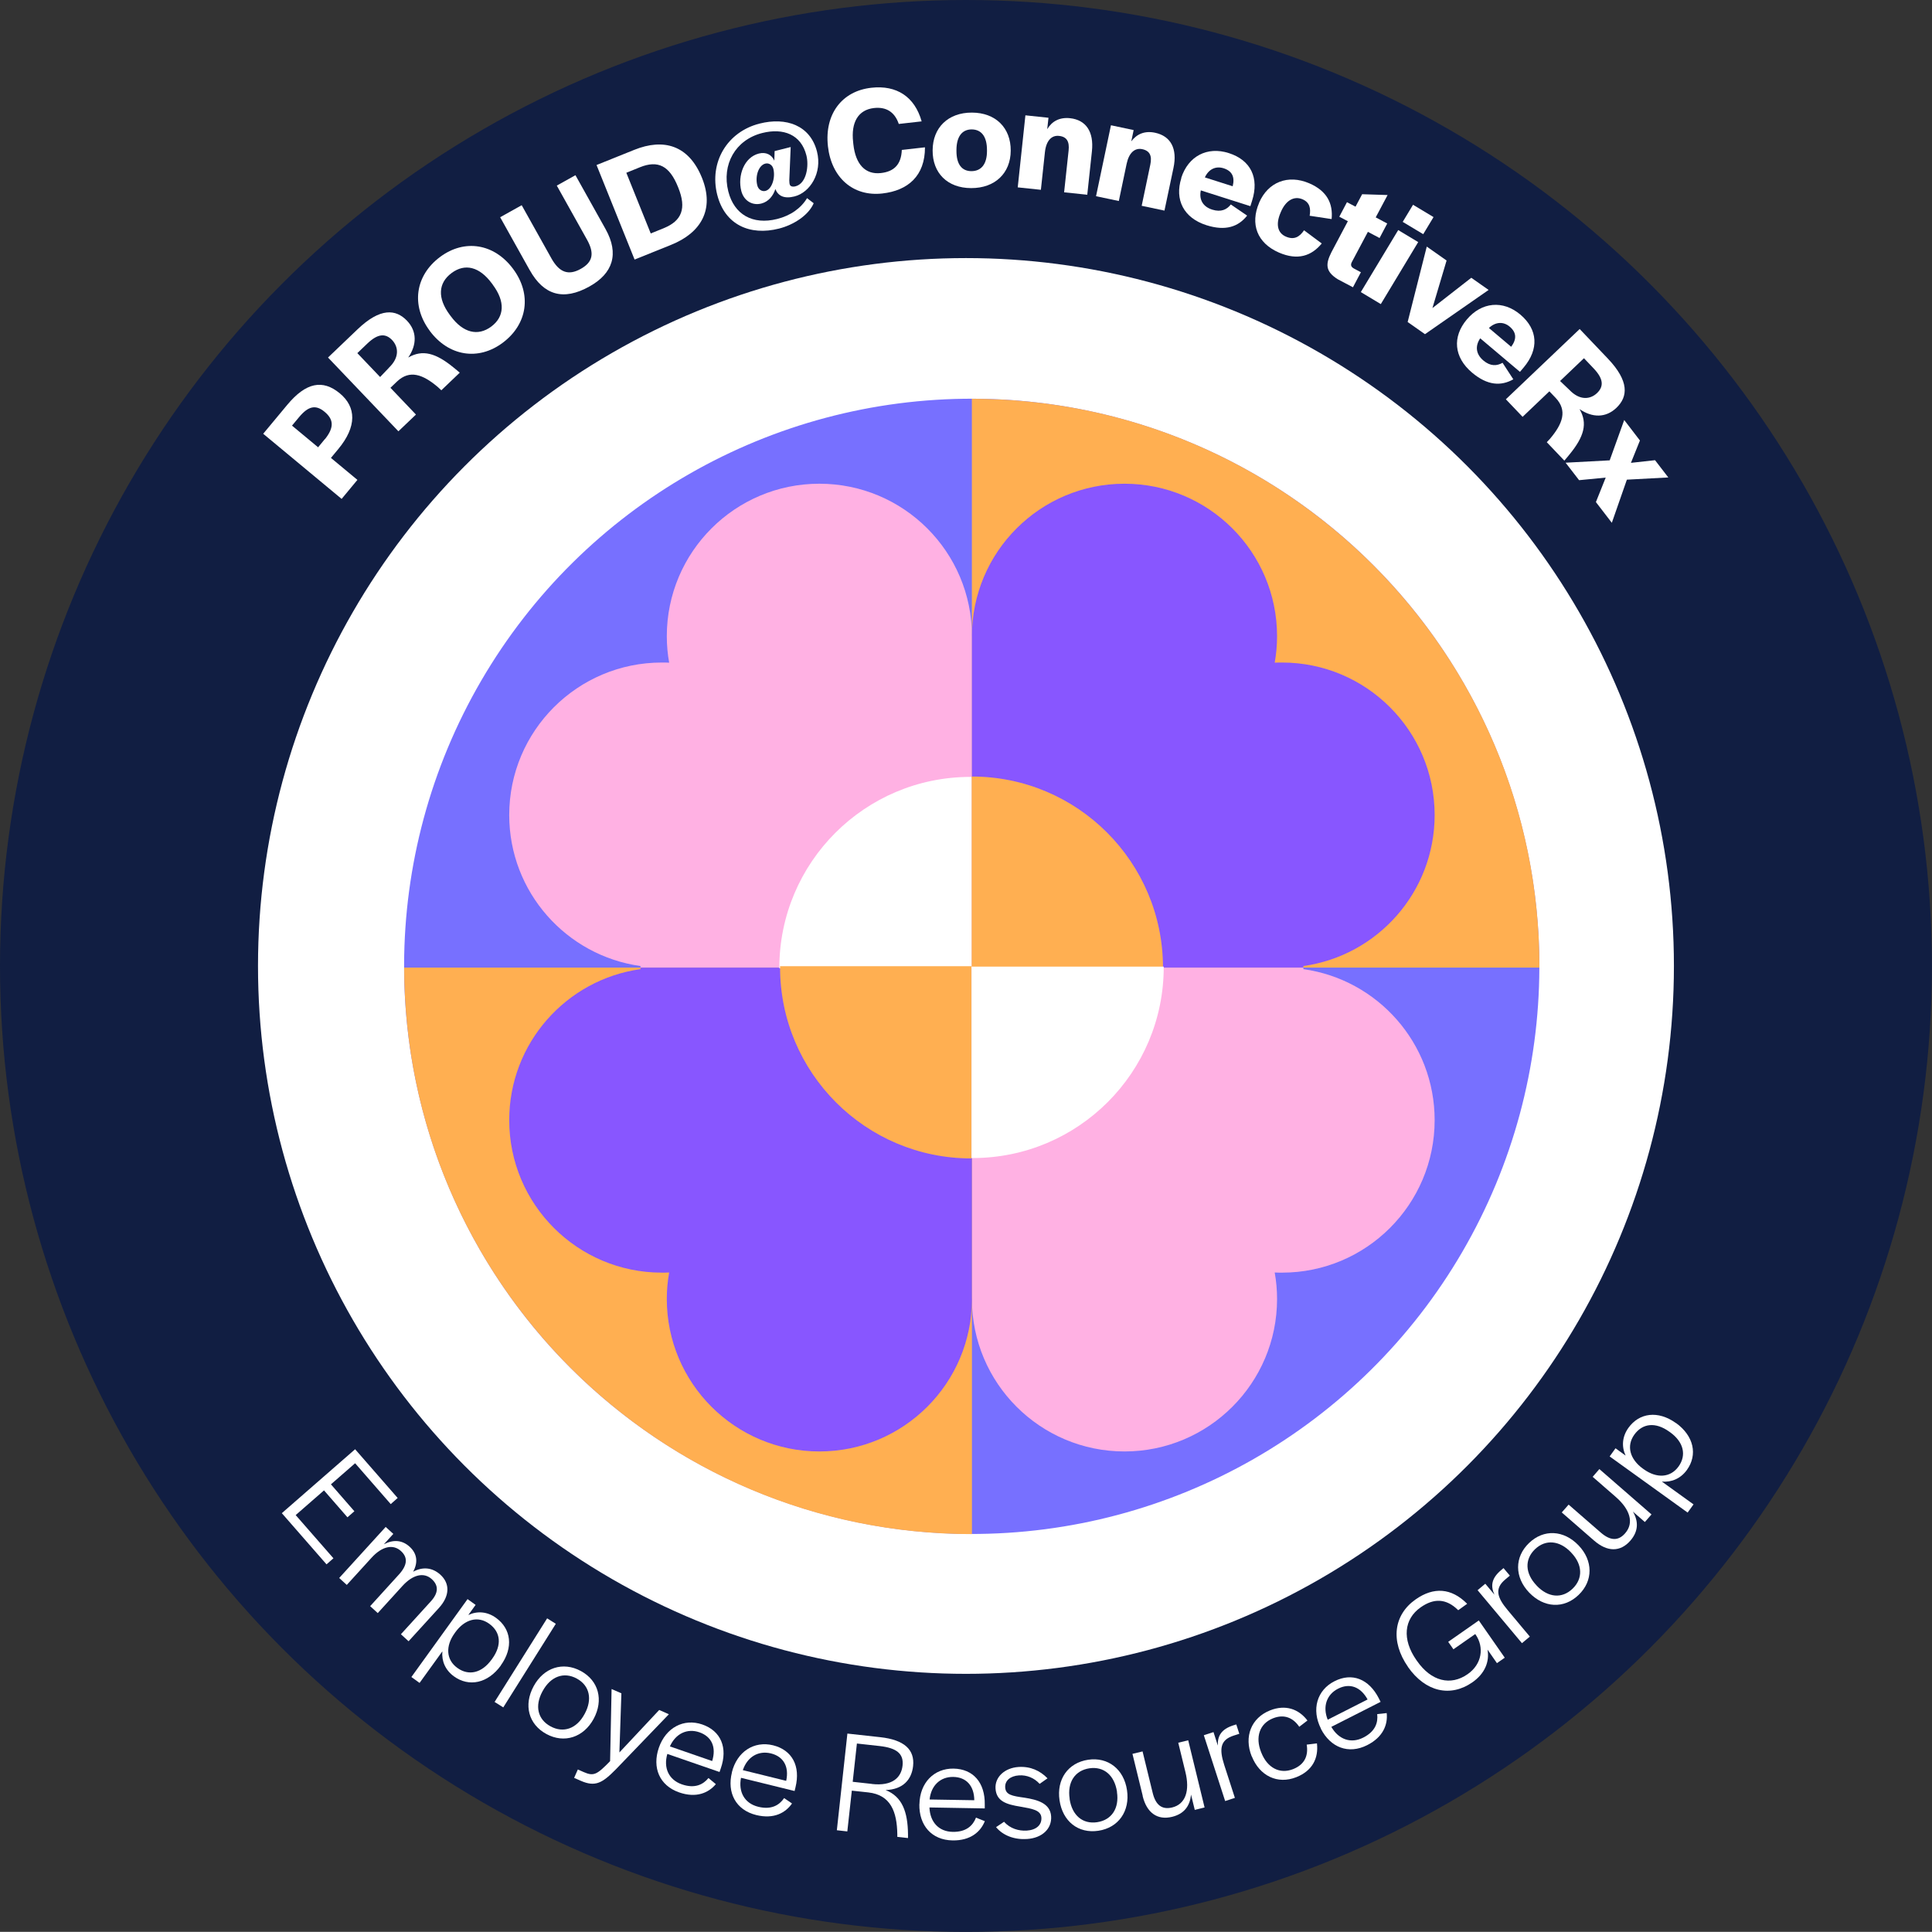
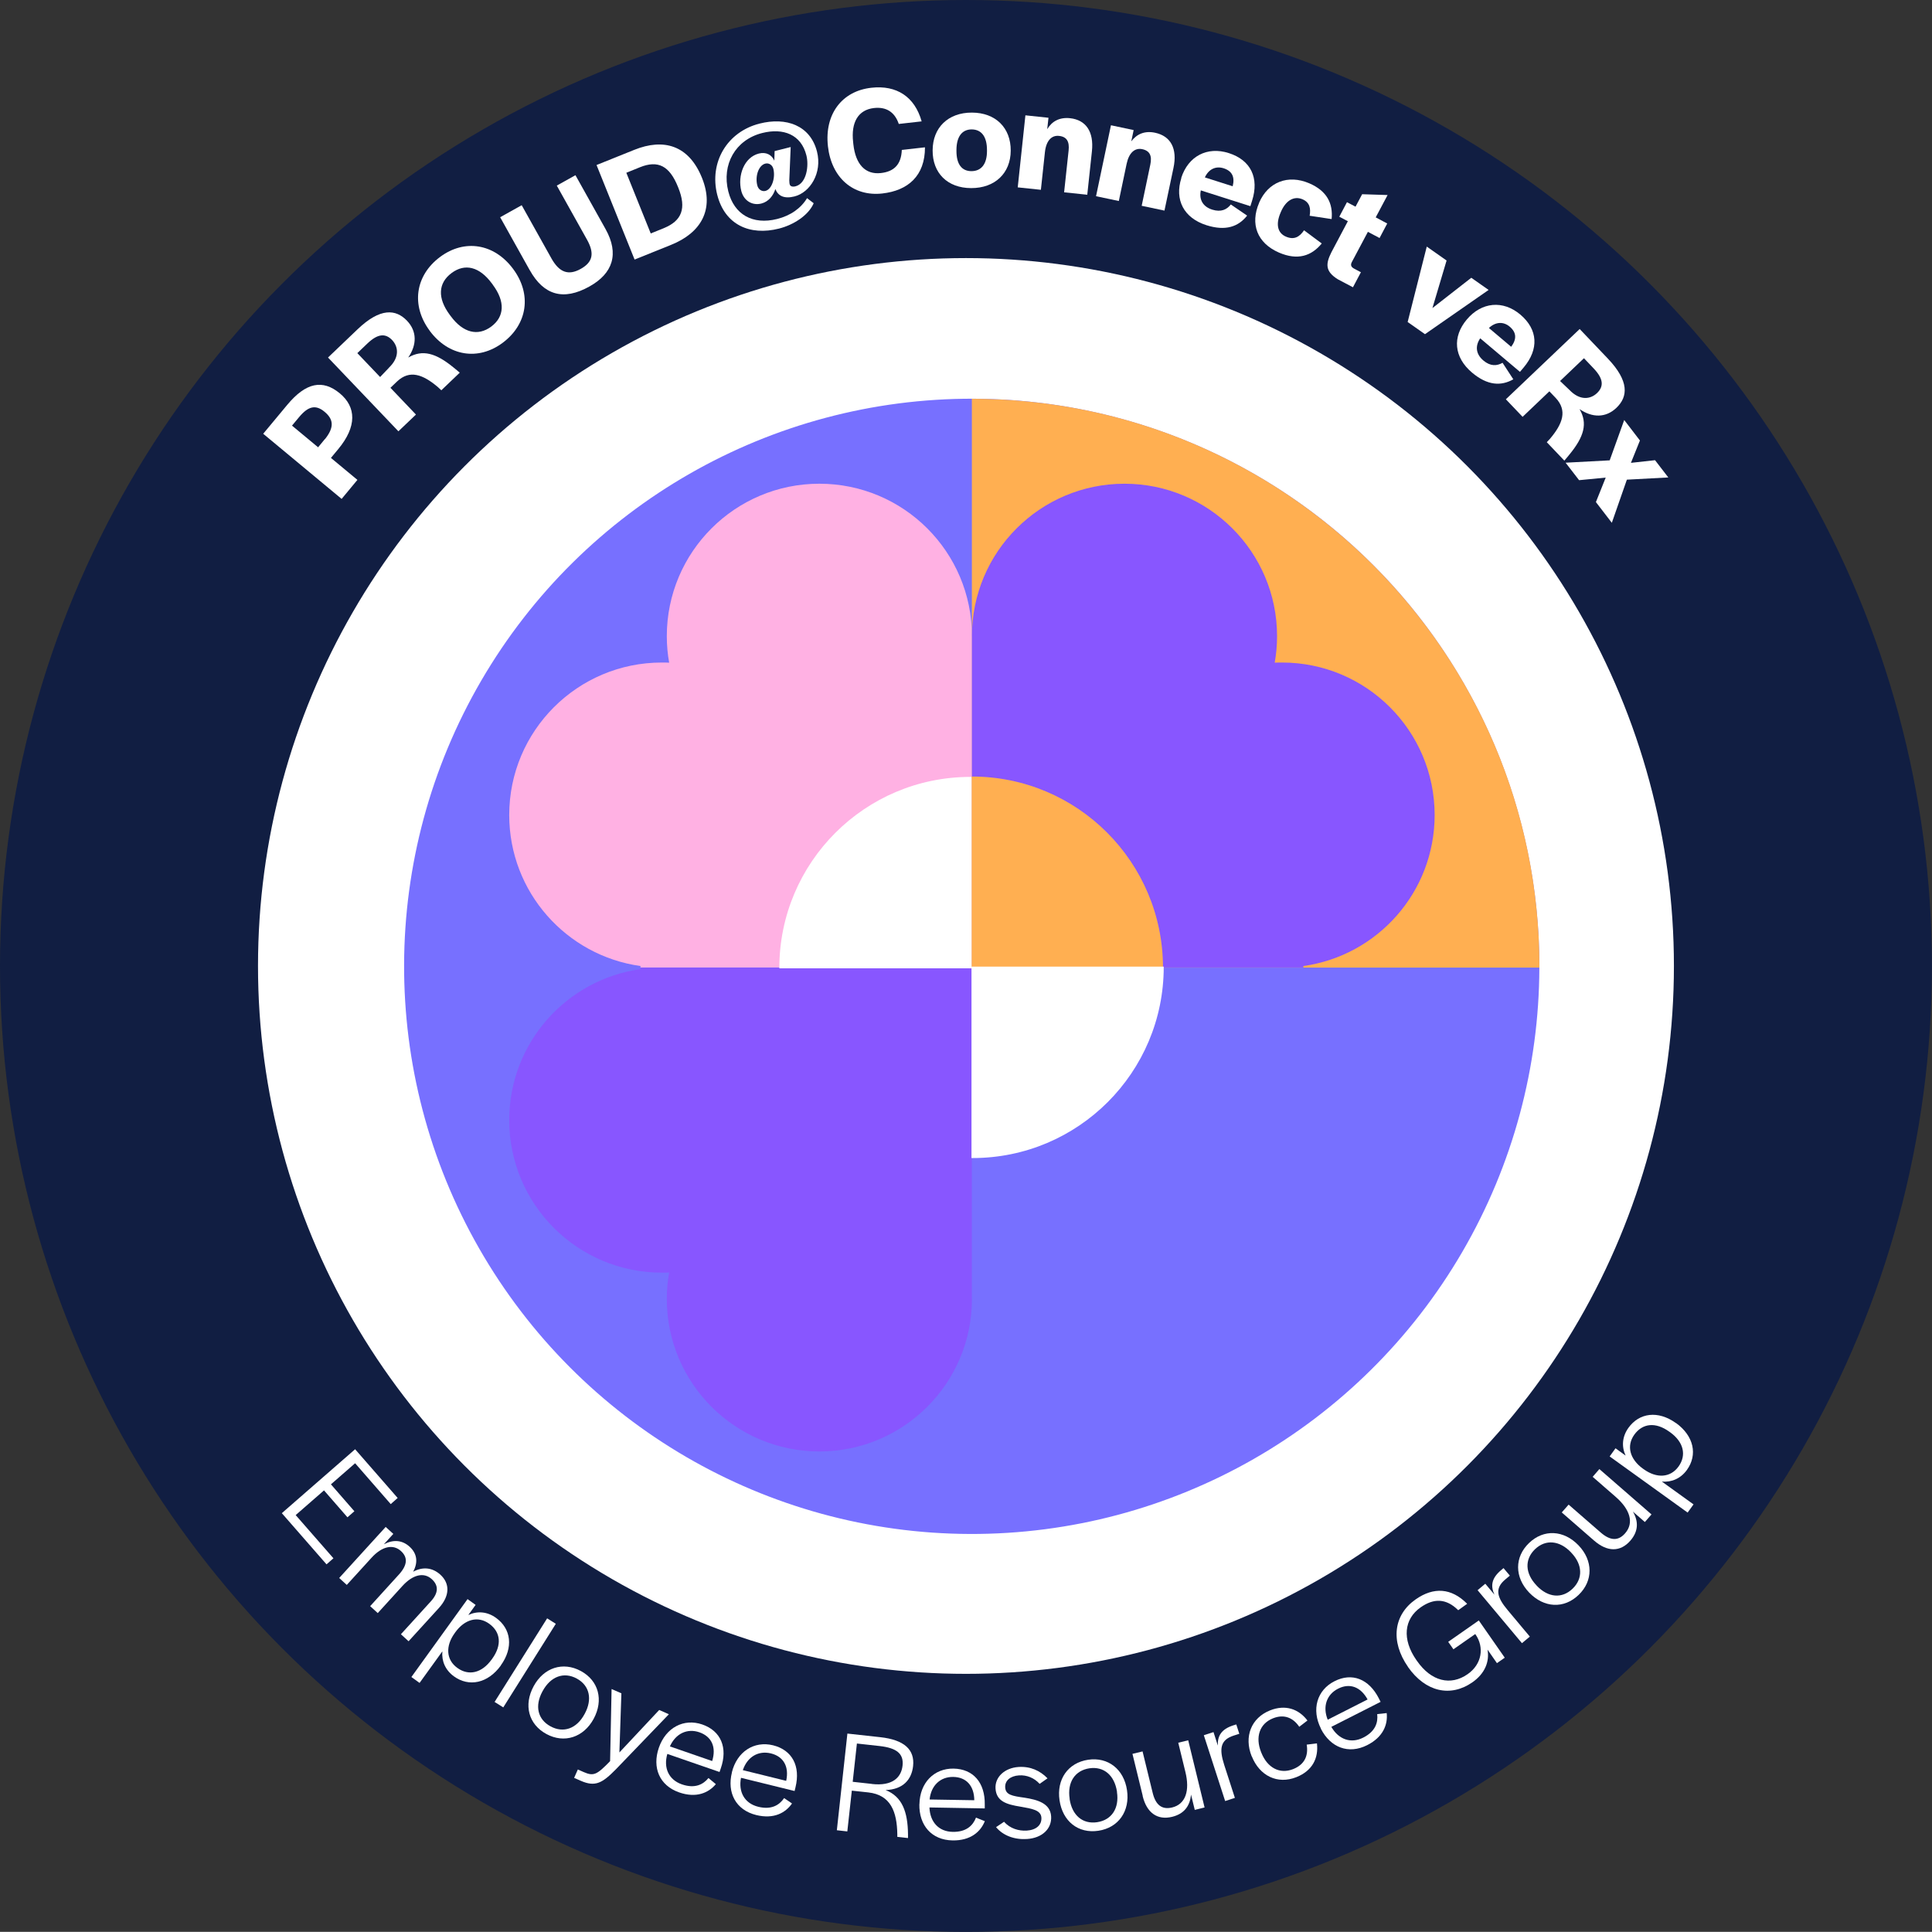
<svg xmlns="http://www.w3.org/2000/svg" id="Layer_2" viewBox="0 0 262.01 261.99">
  <rect x="0" y="0" width="262.01" height="261.99" fill="#333333" stroke="none" />
  <defs>
    <style>.cls-1{fill:#7770ff;}.cls-1,.cls-2,.cls-3,.cls-4,.cls-5,.cls-6{stroke-width:0px;}.cls-2{fill:#8856ff;}.cls-3{fill:#111e42;}.cls-4{fill:#ffaf51;}.cls-5{fill:#fff;}.cls-6{fill:#ffb1e3;}</style>
  </defs>
  <g id="Layer_1-2">
    <ellipse class="cls-3" cx="131" cy="131" rx="131" ry="131" />
    <path class="cls-5" d="m44.09,59.53c1.28-1.61,1.13-2.69-.08-3.69-1.18-.98-2.19-.79-3.45.73l-.96,1.15,3.54,2.94.94-1.14Zm-8.4-.7l3.26-3.92c2.53-3.04,4.8-3.5,7.14-1.56,2.22,1.85,2.34,4.48-.23,7.57l-.98,1.18,3.59,2.98-2.14,2.58-10.63-8.83h0Z" />
    <path class="cls-5" d="m52.75,49.86c1.48-1.41,1.27-2.85.43-3.74-.89-.93-1.92-.9-3.34.45l-1.38,1.32,3.09,3.24,1.21-1.27Zm-8.27-1.37l4.02-3.84c3.06-2.92,5.17-2.75,6.7-1.15,1.36,1.43,1.35,3.26.16,4.99,1.94-1.13,3.75-.62,6.15,1.35.2.15.71.59.84.7l-2.5,2.39s-.35-.33-.47-.44c-2.06-1.74-3.83-2.36-5.53-.76l-.9.86,3.46,3.63-2.38,2.27-9.54-10Z" />
    <path class="cls-5" d="m66.84,38.62l-.15-.2c-1.66-2.24-3.63-2.75-5.45-1.39-1.82,1.35-1.94,3.39-.25,5.66l.15.2c1.66,2.24,3.66,2.75,5.48,1.4,1.8-1.34,1.91-3.39.22-5.66h0Zm-8.56,6.24c-2.55-3.42-1.99-7.49,1.41-10.02,3.31-2.46,7.33-1.82,9.89,1.62,2.55,3.42,1.99,7.49-1.41,10.03-3.32,2.47-7.33,1.82-9.89-1.62h0Z" />
    <path class="cls-5" d="m71.84,36.64l-4.01-7.18,2.92-1.63,4.03,7.21c1.07,1.91,2.3,2.36,3.97,1.43,1.67-.93,1.89-2.13.84-4l-4.08-7.3,2.53-1.41,4.08,7.3c1.89,3.38.98,6.03-2.18,7.79-3.54,1.98-6.21,1.18-8.1-2.22h0Z" />
    <path class="cls-5" d="m90.02,30.94c2.45-.99,3.1-2.68,1.97-5.48l-.04-.1c-1.16-2.9-2.73-3.66-5.16-2.68l-1.85.75,3.31,8.23,1.78-.72h0Zm-9.12-8.56l5.12-2.06c3.98-1.6,7.39-.64,9.18,3.8,1.74,4.32-.16,7.47-4.2,9.09l-4.94,1.99-5.16-12.82h0Z" />
    <path class="cls-5" d="m104.88,22.9c-.13-.52-.6-.84-1.1-.71-.89.23-1.4,1.68-1.08,2.95.14.57.63.87,1.11.75.87-.22,1.37-1.78,1.07-2.99Zm-7.61,3.53c-1.12-4.44,1.36-8.56,5.74-9.67,3.59-.91,6.88.22,7.79,3.81.73,2.88-.94,5.54-3.06,6.07-1.39.35-2.21-.06-2.59-1-.29.91-.92,1.71-1.89,1.96-1.27.32-2.4-.4-2.73-1.71-.52-2.06.37-4.56,2.39-5.07.97-.24,1.74.16,2.09.97l.04-1.3,2.18-.55-.19,4.51c0,.3.03.53.1.66.14.2.42.24.73.16,1.55-.39,1.84-2.85,1.49-4.2-.71-2.82-3.12-3.76-6-3.03-3.63.92-5.51,4.27-4.59,7.92.79,3.13,3.3,4.57,6.61,3.74,1.84-.46,3.24-1.46,4.07-2.83l.9.69c-.7,1.64-2.73,2.94-4.71,3.44-3.95,1-7.34-.51-8.37-4.58h0Z" />
    <path class="cls-5" d="m112.28,19.82c-.48-4.32,1.89-7.48,5.9-7.92,3.41-.38,5.87,1.21,6.81,4.56l-3.1.35c-.56-1.65-1.73-2.34-3.36-2.16-2.13.24-3.14,1.92-2.83,4.63l.03.29c.3,2.73,1.63,4.13,3.72,3.9,1.74-.19,2.77-1.1,2.85-3.14l3.14-.35c.01,3.87-2.3,5.87-5.79,6.26-3.93.44-6.89-2.12-7.37-6.4h0Z" />
    <path class="cls-5" d="m133.85,20.5v-.15c0-1.81-.74-2.79-2.07-2.8-1.31,0-2.06.97-2.07,2.78v.15c0,1.79.72,2.73,2.03,2.73,1.33,0,2.11-.95,2.11-2.72h0Zm-7.37-.11c.01-3.08,2.1-5.13,5.33-5.12,3.23.01,5.28,2.08,5.26,5.16-.01,3.04-2.12,5.09-5.37,5.08-3.23-.01-5.24-2.06-5.22-5.12h0Z" />
    <path class="cls-5" d="m139.06,15.64l3.13.33-.17,1.55c.64-1.08,1.68-1.64,3.09-1.49,2.15.23,3.26,1.81,2.97,4.5l-.63,5.88-3.14-.33.61-5.67c.13-1.2-.24-1.87-1.3-1.98-1.01-.11-1.74.65-1.91,2.18l-.55,5.13-3.14-.33,1.04-9.77h0Z" />
    <path class="cls-5" d="m150.67,16.99l3.07.65-.32,1.53c.75-1.01,1.84-1.46,3.22-1.17,2.12.45,3.06,2.13,2.5,4.78l-1.22,5.78-3.09-.65,1.17-5.58c.25-1.18-.05-1.88-1.09-2.1-1-.21-1.8.47-2.12,1.98l-1.06,5.05-3.09-.65,2.02-9.61h0Z" />
    <path class="cls-5" d="m167.17,25.27c.32-1.28-.08-2.08-1.23-2.45-1.05-.33-2.02.1-2.54,1.24l3.77,1.2Zm-6.98-1.13c.94-2.95,3.52-4.32,6.45-3.38,2.99.95,4.15,3.37,3.16,6.47l-.23.73-6.72-2.14c-.27,1.31.34,2.23,1.55,2.61s1.99-.02,2.52-.7l2.21,1.51c-1.18,1.5-2.91,2.13-5.52,1.3-3.07-.98-4.34-3.44-3.4-6.39Z" />
    <path class="cls-5" d="m170.76,27.48c1.21-2.79,3.91-3.86,6.8-2.62,2.43,1.05,3.23,2.76,3.03,4.85l-2.98-.45c.16-.95.05-1.79-.96-2.23-1.17-.5-2.27.16-2.93,1.68l-.05.12c-.67,1.55-.44,2.76.72,3.26,1.09.47,1.83.07,2.46-.86l2.4,1.79c-1.39,1.69-3.25,2.33-5.79,1.24-2.98-1.29-3.94-3.88-2.7-6.76h0Z" />
    <path class="cls-5" d="m180.56,34.21l2.23-4.21-1.16-.61,1.04-1.97,1.16.61.9-1.69,3.45.11-1.61,3.03,1.56.83-1.04,1.97-1.58-.84-2.18,4.1c-.2.39-.11.65.27.87l.96.51-1.08,2.04-2.06-1.09c-1.73-1.08-1.64-2.1-.86-3.66h0Z" />
-     <path class="cls-5" d="m191.63,27.77l2.78,1.67-1.4,2.32-2.78-1.67,1.4-2.32Zm-2.01,3.43l2.71,1.63-5.07,8.41-2.71-1.63,5.07-8.41Z" />
    <polygon class="cls-5" points="193.49 33.44 196.18 35.33 194.26 41.78 199.53 37.67 201.88 39.32 193.25 45.32 190.9 43.67 193.49 33.45 193.49 33.44" />
    <path class="cls-5" d="m204.94,47.03c.78-1.06.72-1.95-.2-2.73-.84-.71-1.9-.68-2.82.18l3.02,2.55h0Zm-6.01-3.71c2-2.37,4.9-2.64,7.25-.66,2.4,2.03,2.54,4.7.45,7.18l-.5.59-5.39-4.55c-.75,1.11-.54,2.19.43,3.01.97.82,1.85.74,2.6.31l1.46,2.24c-1.66.94-3.5.86-5.6-.91-2.46-2.08-2.7-4.84-.7-7.21h0Z" />
    <path class="cls-5" d="m212.84,52.88c1.41,1.48,2.85,1.28,3.74.43.93-.89.9-1.92-.45-3.34l-1.32-1.39-3.24,3.09,1.27,1.21h0Zm1.38-8.27l3.83,4.02c2.91,3.06,2.75,5.17,1.15,6.69-1.43,1.36-3.26,1.35-4.99.16,1.13,1.94.61,3.75-1.36,6.15-.15.2-.59.71-.7.84l-2.38-2.5s.33-.34.44-.47c1.74-2.06,2.36-3.83.77-5.53l-.86-.9-3.63,3.46-2.27-2.38,10.01-9.53h0Z" />
    <polygon class="cls-5" points="218.3 62.43 220.27 56.96 222.4 59.74 221.18 62.77 224.45 62.41 226.25 64.75 220.63 65.05 218.59 70.9 216.43 68.09 217.76 64.77 214.15 65.12 212.32 62.75 218.3 62.43 218.3 62.43" />
    <ellipse class="cls-5" cx="131" cy="131" rx="96.01" ry="96" />
    <ellipse class="cls-1" cx="131.79" cy="131.07" rx="76.98" ry="76.98" transform="translate(.23 262.36) rotate(-89.79)" />
-     <path class="cls-4" d="m131.81,131.22H54.81c.09,42.44,34.52,76.83,76.98,76.83h.02v-76.83Z" />
    <path class="cls-4" d="m208.77,131.22v-.16c0-42.51-34.46-76.97-76.97-76.98v77.14h76.97Z" />
    <path class="cls-6" d="m131.81,86.27c0-11.42-9.27-20.67-20.69-20.67s-20.69,9.26-20.69,20.68c0,1.23.11,2.43.32,3.59-.33-.02-.67-.02-1-.02-11.42,0-20.69,9.26-20.69,20.68,0,10.45,7.75,19.08,17.81,20.48l-.02.2h44.95v-44.95h0Z" />
    <path class="cls-2" d="m131.81,86.27c0-11.42,9.27-20.67,20.69-20.67s20.69,9.26,20.69,20.68c0,1.23-.11,2.43-.32,3.59.33-.02.67-.02,1-.02,11.42,0,20.69,9.26,20.69,20.68,0,10.45-7.75,19.08-17.81,20.48l.02.2h-44.95v-44.95h0Z" />
-     <path class="cls-6" d="m131.81,176.17c0,11.42,9.27,20.67,20.69,20.67s20.69-9.26,20.69-20.68c0-1.23-.11-2.43-.32-3.59.33.02.67.02,1,.02,11.42,0,20.69-9.26,20.69-20.68,0-10.45-7.75-19.08-17.81-20.48l.02-.2h-44.95v44.95h0Z" />
    <path class="cls-2" d="m131.81,176.17c0,11.42-9.27,20.67-20.69,20.67s-20.69-9.26-20.69-20.68c0-1.23.11-2.43.32-3.59-.33.02-.67.02-1,.02-11.42,0-20.69-9.26-20.69-20.68,0-10.45,7.75-19.08,17.81-20.48l-.02-.2h44.95v44.95h0Z" />
    <path class="cls-4" d="m157.72,131.38c0-.05,0-.1,0-.15,0-14.31-11.6-25.92-25.92-25.92h-.04v26.07h25.96Z" />
    <path class="cls-5" d="m131.76,105.36c-.05,0-.1,0-.15,0-14.32,0-25.92,11.6-25.92,25.92v.04h26.07v-25.96Z" />
-     <path class="cls-4" d="m105.79,131.03c0,.05,0,.1,0,.15,0,14.31,11.6,25.92,25.92,25.92h.04v-26.07h-25.96Z" />
    <path class="cls-5" d="m131.75,157.05c.05,0,.1,0,.15,0,14.32,0,25.92-11.6,25.92-25.92v-.04h-26.07v25.96Z" />
    <polygon class="cls-5" points="48.16 196.54 53.93 203.15 52.99 203.98 48.16 198.44 44.88 201.3 48.06 204.95 47.12 205.77 43.94 202.12 40.1 205.47 45.22 211.33 44.28 212.15 38.22 205.21 48.16 196.54 48.16 196.54" />
    <path class="cls-5" d="m52.33,207.1l1.01.92-1.28,1.41c1.24-.65,2.46-.61,3.49.33.96.87,1.21,2.04.48,3.39,1.26-.68,2.57-.61,3.69.4,1.32,1.2,1.29,2.89-.2,4.52l-4.11,4.51-1.04-.95,4.05-4.45c1.06-1.16,1.08-2.16.14-3.02-1.09-.99-2.59-.61-3.99.93l-3.34,3.67-1.03-.94,3.9-4.29c1.2-1.32,1.2-2.35.27-3.19-1.06-.96-2.55-.65-3.97.9l-3.37,3.7-1.03-.94,6.31-6.93h0Z" />
    <path class="cls-5" d="m66.67,225.07l.09-.13c1.32-1.84,1.15-3.6-.41-4.73-1.55-1.12-3.34-.6-4.61,1.16l-.09.13c-1.24,1.72-1.17,3.59.38,4.7,1.55,1.12,3.33.68,4.64-1.14Zm-3.27-8.21l1.1.79-.99,1.37c1.22-.57,2.57-.47,3.76.39,2.05,1.48,2.39,4.02.65,6.44v.02c-1.75,2.42-4.32,2.95-6.36,1.47-1.16-.84-1.69-2.07-1.57-3.39l-3.09,4.28-1.11-.8,7.62-10.57h0Z" />
    <rect class="cls-5" x="64.53" y="224.82" width="13.39" height="1.39" transform="translate(-157.61 165.81) rotate(-57.85)" />
    <path class="cls-5" d="m79.26,232.48l.04-.07c1.06-1.96.67-3.82-1.08-4.77-1.76-.96-3.55-.28-4.62,1.68l-.04.07c-1.06,1.96-.65,3.78,1.1,4.73,1.76.96,3.55.3,4.6-1.64Zm-6.89-3.8c1.37-2.53,3.98-3.38,6.41-2.06,2.41,1.31,3.1,3.94,1.73,6.48-1.36,2.51-3.98,3.38-6.41,2.06-2.43-1.32-3.11-3.93-1.73-6.48Z" />
    <path class="cls-5" d="m78.36,239.97l.82.36c1.35.59,1.79.33,3.56-1.49l.2-9.78,1.33.58-.27,8.02,5.4-5.76,1.31.58-7.16,7.44c-1.85,1.88-2.8,2.46-4.8,1.58l-.89-.39.5-1.13h0Z" />
    <path class="cls-5" d="m96.58,238.83c.59-1.9-.07-3.32-1.72-3.9-1.67-.58-3.24.18-4.01,1.91l5.72,1.98h0Zm-7.23-1.81c.95-2.74,3.39-4.02,5.9-3.15s3.48,3.14,2.5,5.95l-.17.49-7.08-2.45c-.54,1.87.16,3.5,1.98,4.13,1.75.6,2.87.03,3.6-.86l1,.83c-1,1.19-2.66,1.92-4.97,1.12-2.68-.93-3.69-3.36-2.76-6.06h0Z" />
    <path class="cls-5" d="m106.62,241.51c.42-1.94-.37-3.3-2.07-3.72-1.72-.42-3.21.48-3.81,2.27l5.88,1.45h0Zm-7.37-1.14c.69-2.82,3.01-4.31,5.59-3.68,2.58.64,3.75,2.81,3.04,5.7l-.12.5-7.27-1.79c-.37,1.91.47,3.47,2.35,3.93,1.79.44,2.86-.24,3.5-1.18l1.07.73c-.89,1.28-2.47,2.15-4.85,1.57-2.76-.68-3.99-3.01-3.3-5.78h0Z" />
    <path class="cls-5" d="m118.27,241.94c2.75.3,3.95-.87,4.13-2.49.18-1.62-.8-2.4-3.11-2.66l-3.08-.34-.57,5.19,2.63.29Zm-3.35-6.84l4.46.49c3.28.36,4.69,1.71,4.45,3.92-.2,1.82-1.35,3.17-3.73,3.25,2.26.89,3.01,2.97,3.04,6.01v.5s-1.45-.16-1.45-.16v-.36c-.05-3.04-.88-5.33-3.94-5.67l-2.23-.24-.61,5.53-1.42-.16,1.43-13.11h0Z" />
    <path class="cls-5" d="m132.13,244.15c-.02-1.99-1.1-3.14-2.85-3.17-1.77-.03-3.02,1.18-3.21,3.06l6.06.1h0Zm-7.44.53c.05-2.9,1.97-4.87,4.63-4.83,2.66.05,4.28,1.9,4.23,4.88v.52s-7.5-.13-7.5-.13c.07,1.95,1.24,3.28,3.16,3.31,1.85.03,2.74-.87,3.15-1.93l1.2.48c-.58,1.44-1.93,2.65-4.38,2.61-2.84-.05-4.55-2.04-4.5-4.91h0Z" />
    <path class="cls-5" d="m135.08,247.79l1.09-.73c.82.94,2.01,1.26,3.06,1.2,1.29-.08,2.06-.75,2-1.76-.07-1.03-1.27-1.21-2.86-1.49-1.85-.3-3.25-.71-3.36-2.45-.1-1.57,1.25-2.81,3.13-2.93,1.59-.1,2.9.49,3.92,1.54l-1.07.75c-.73-.81-1.75-1.22-2.8-1.15-1.19.08-1.92.72-1.87,1.63.06,1.01.91,1.16,2.64,1.4,1.69.27,3.47.73,3.59,2.52.11,1.69-1.22,2.95-3.28,3.08-1.66.11-3.23-.45-4.18-1.6h0Z" />
    <path class="cls-5" d="m151.48,243.05v-.08c-.34-2.2-1.77-3.45-3.74-3.16-1.98.3-3.01,1.91-2.68,4.11v.08c.34,2.2,1.77,3.41,3.73,3.12,1.98-.3,3.01-1.89,2.69-4.07Zm-7.79,1.1c-.42-2.85,1.15-5.09,3.88-5.5,2.71-.4,4.85,1.29,5.27,4.13.42,2.83-1.15,5.09-3.88,5.5-2.73.41-4.85-1.27-5.27-4.13Z" />
    <path class="cls-5" d="m154.97,243.54l-1.39-5.69,1.37-.33,1.37,5.61c.4,1.66,1.26,2.33,2.65,1.99,1.83-.45,2.41-2.29,1.79-4.81l-.97-3.97,1.35-.33,2.22,9.11-1.33.33-.51-2.08c-.14,1.59-.97,2.63-2.56,3.02-2.01.49-3.45-.55-4-2.83h0Z" />
    <path class="cls-5" d="m163.27,235.32l1.3-.42.59,1.83c-.06-1.29.45-2.21,2.08-2.74l.42-.13.41,1.27-.78.25c-1.81.59-1.96,1.8-1.27,3.96l1.45,4.48-1.32.43-2.89-8.92h0Z" />
    <path class="cls-5" d="m169.75,238.19c-1.07-2.67-.07-5.21,2.48-6.23,2.1-.84,3.9-.19,5.08,1.37l-1.11.85c-.82-1.21-2.03-1.76-3.56-1.15-1.83.73-2.43,2.55-1.61,4.6l.03.07c.8,2.01,2.46,2.95,4.31,2.22,1.59-.63,2.08-1.86,1.84-3.32l1.39-.17c.23,2.03-.63,3.72-2.79,4.58-2.56,1.02-4.99-.17-6.05-2.83h0Z" />
    <path class="cls-5" d="m185.47,230.48c-.95-1.74-2.44-2.26-4-1.47-1.58.8-2.12,2.46-1.41,4.21l5.4-2.74Zm-6.33,3.95c-1.31-2.59-.54-5.23,1.84-6.43,2.37-1.21,4.67-.32,6.02,2.34l.23.46-6.68,3.39c.97,1.69,2.63,2.32,4.34,1.45,1.65-.84,2.01-2.05,1.88-3.18l1.29-.14c.16,1.55-.47,3.25-2.65,4.35-2.53,1.28-4.98.32-6.28-2.23h0Z" />
    <path class="cls-5" d="m190.95,226.06c-2.43-3.49-1.95-7.07,1.04-9.16,2.44-1.71,4.84-1.56,6.98.6l-1.21.87c-1.65-1.63-3.32-1.63-5.08-.4-2.28,1.59-2.57,4.34-.59,7.17l.08.11c1.93,2.77,4.56,3.41,6.87,1.79,1.94-1.35,2.28-3.65,1.06-5.39l-.03-.05-2.96,2.07-.71-1.01,4.15-2.9,3.52,5.05-1.06.74-1.28-1.84c.3,1.65-.37,3.26-2.04,4.43-2.98,2.08-6.38,1.31-8.75-2.08h0Z" />
    <path class="cls-5" d="m200.38,215.66l1.05-.88,1.24,1.48c-.54-1.18-.41-2.22.9-3.32l.33-.28.86,1.02-.62.52c-1.46,1.22-1.14,2.41.31,4.14l3.02,3.61-1.07.89-6.02-7.19Z" />
    <path class="cls-5" d="m213.1,210.58l-.05-.06c-1.54-1.61-3.43-1.8-4.87-.43-1.45,1.39-1.35,3.3.19,4.91l.05.06c1.54,1.61,3.41,1.77,4.84.4,1.45-1.39,1.36-3.29-.16-4.88Zm-5.72,5.4c-1.99-2.08-2.01-4.82-.01-6.73,1.98-1.9,4.7-1.76,6.7.32,1.98,2.06,2.01,4.82.01,6.73-1.99,1.91-4.69,1.77-6.7-.32Z" />
    <path class="cls-5" d="m216.22,208.96l-4.42-3.85.93-1.06,4.36,3.79c1.29,1.12,2.38,1.17,3.31.09,1.24-1.42.65-3.26-1.32-4.96l-3.09-2.69.91-1.05,7.07,6.15-.9,1.03-1.62-1.41c.8,1.38.72,2.71-.35,3.94-1.36,1.56-3.13,1.54-4.9,0h0Z" />
    <path class="cls-5" d="m226.5,194.24l-.13-.09c-1.84-1.32-3.6-1.15-4.73.41-1.11,1.55-.59,3.34,1.16,4.61l.13.09c1.73,1.24,3.59,1.17,4.71-.38,1.11-1.55.68-3.33-1.14-4.64Zm-8.2,3.27l.79-1.1,1.37.99c-.57-1.22-.47-2.57.38-3.76,1.47-2.05,4.02-2.39,6.44-.65h.02c2.42,1.75,2.95,4.31,1.47,6.36-.84,1.16-2.07,1.69-3.39,1.58l4.29,3.09-.8,1.11-10.57-7.61Z" />
  </g>
</svg>